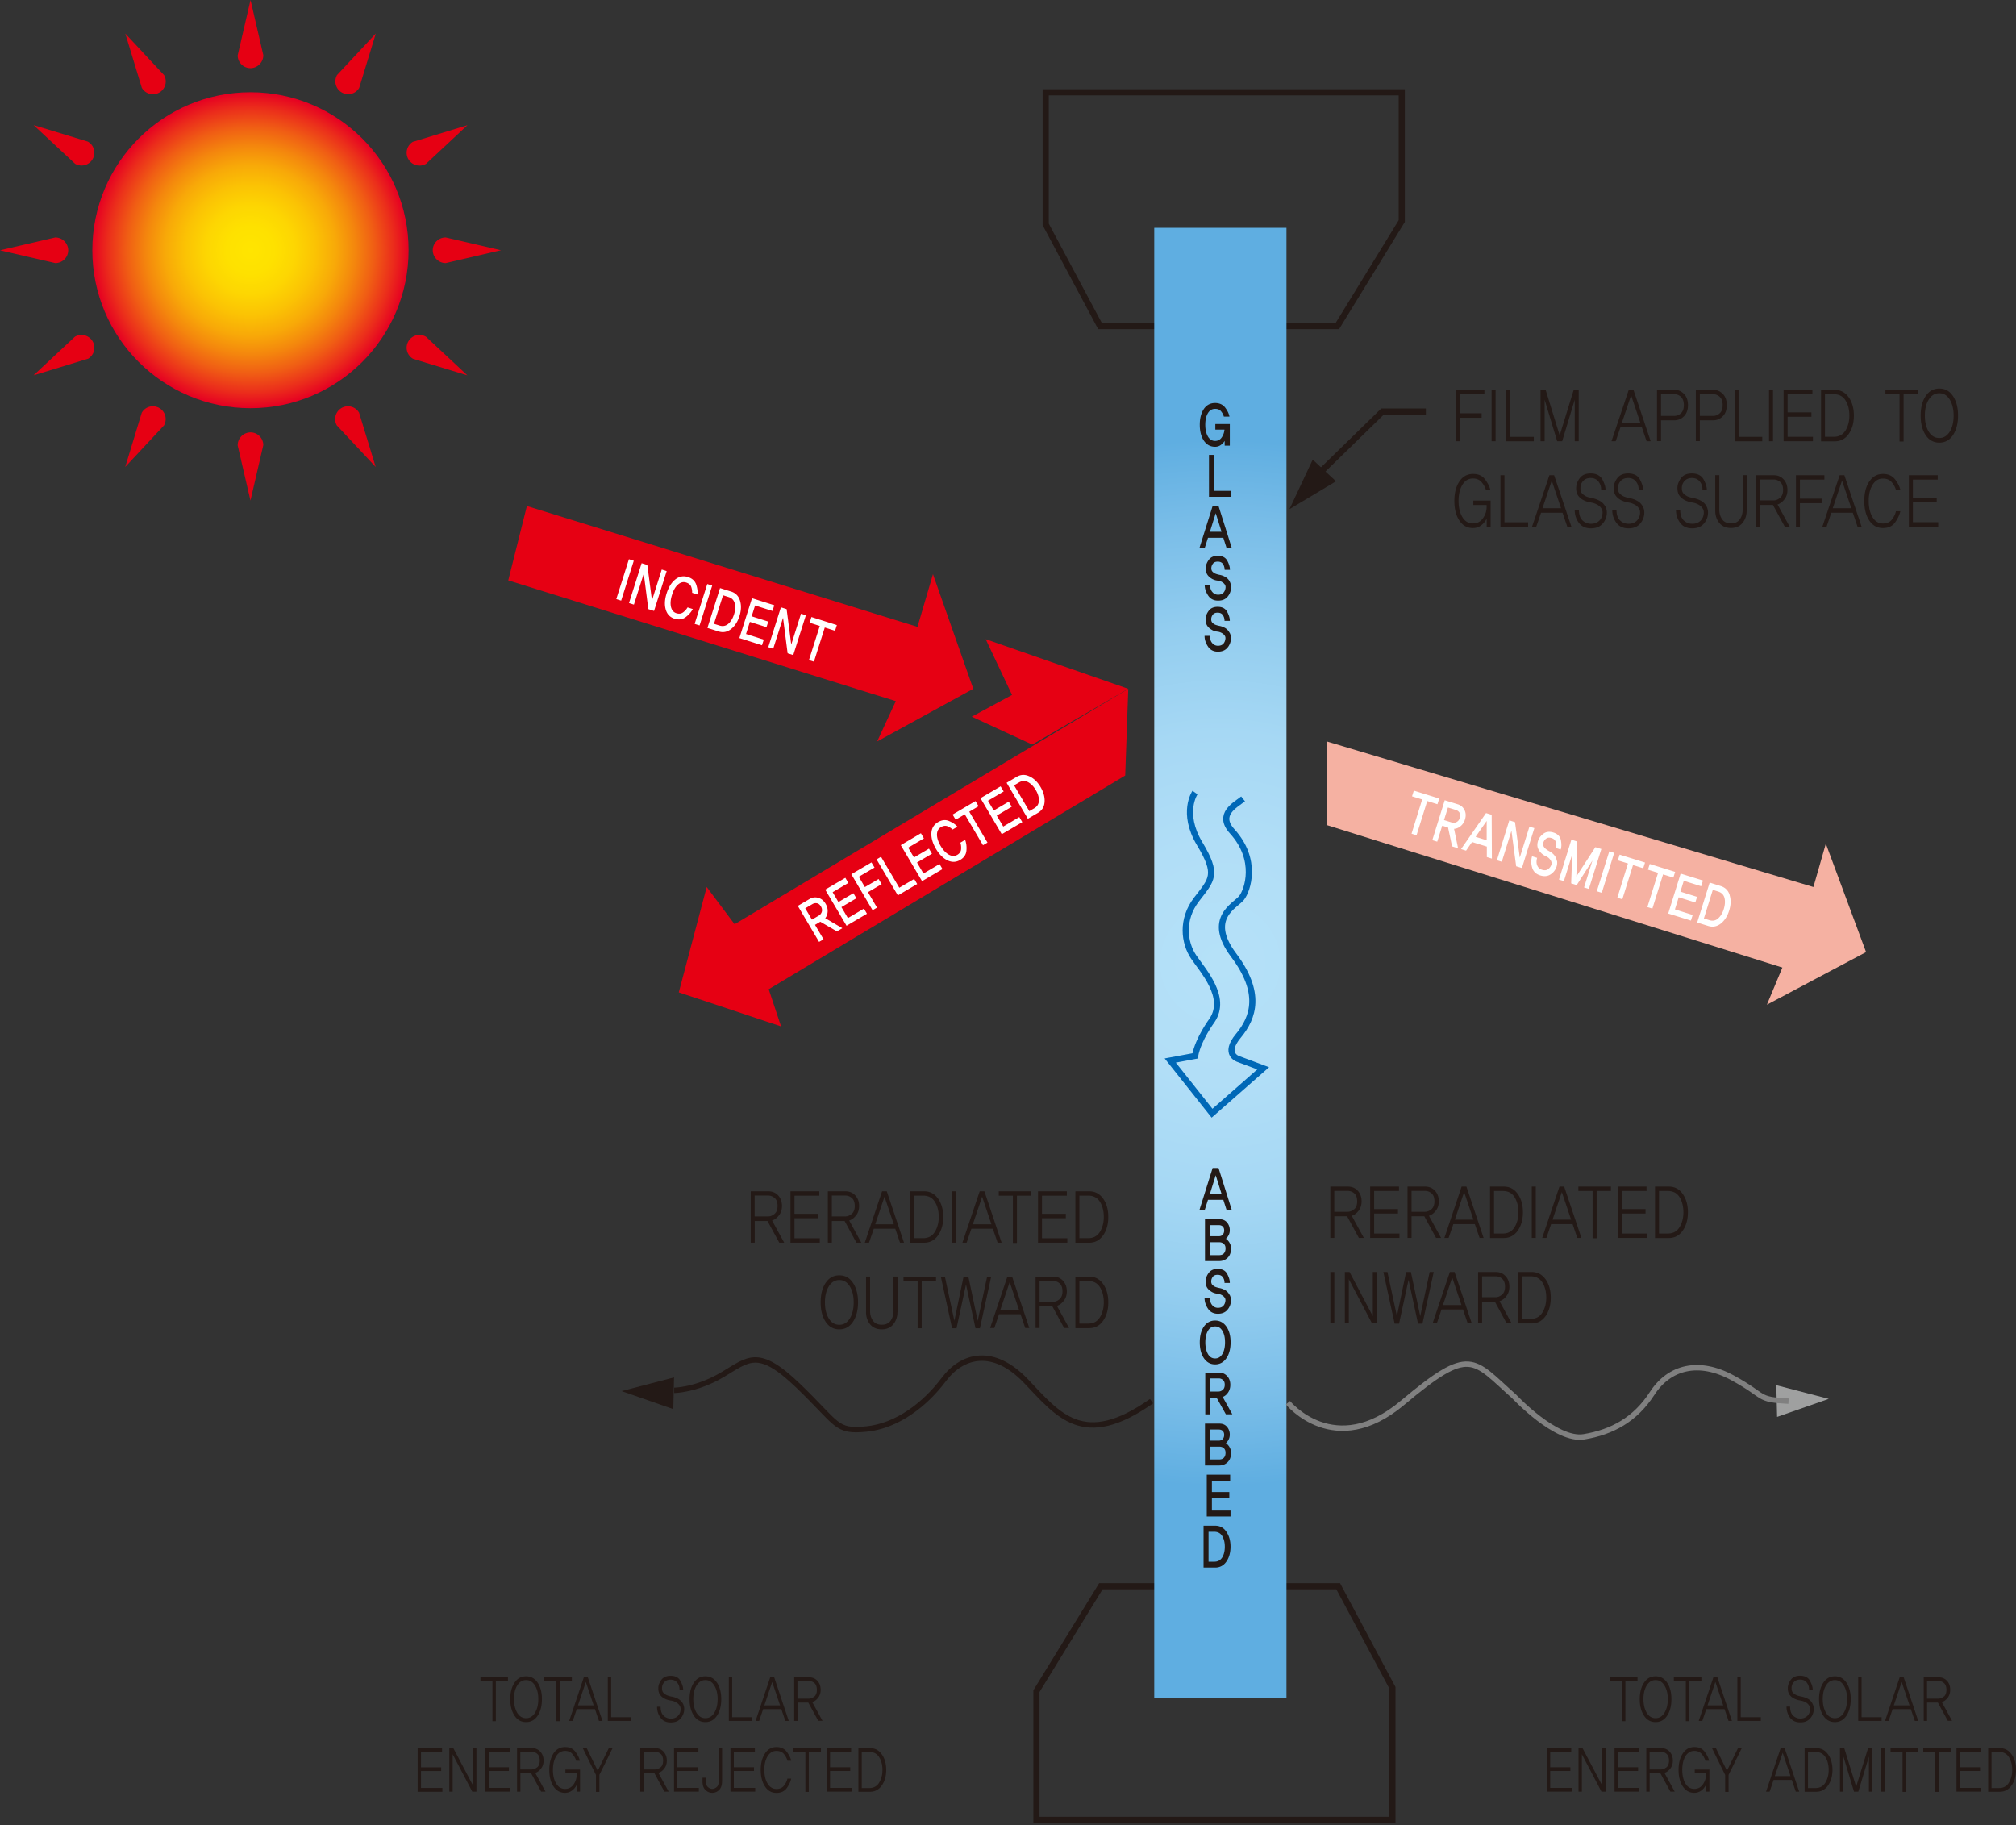
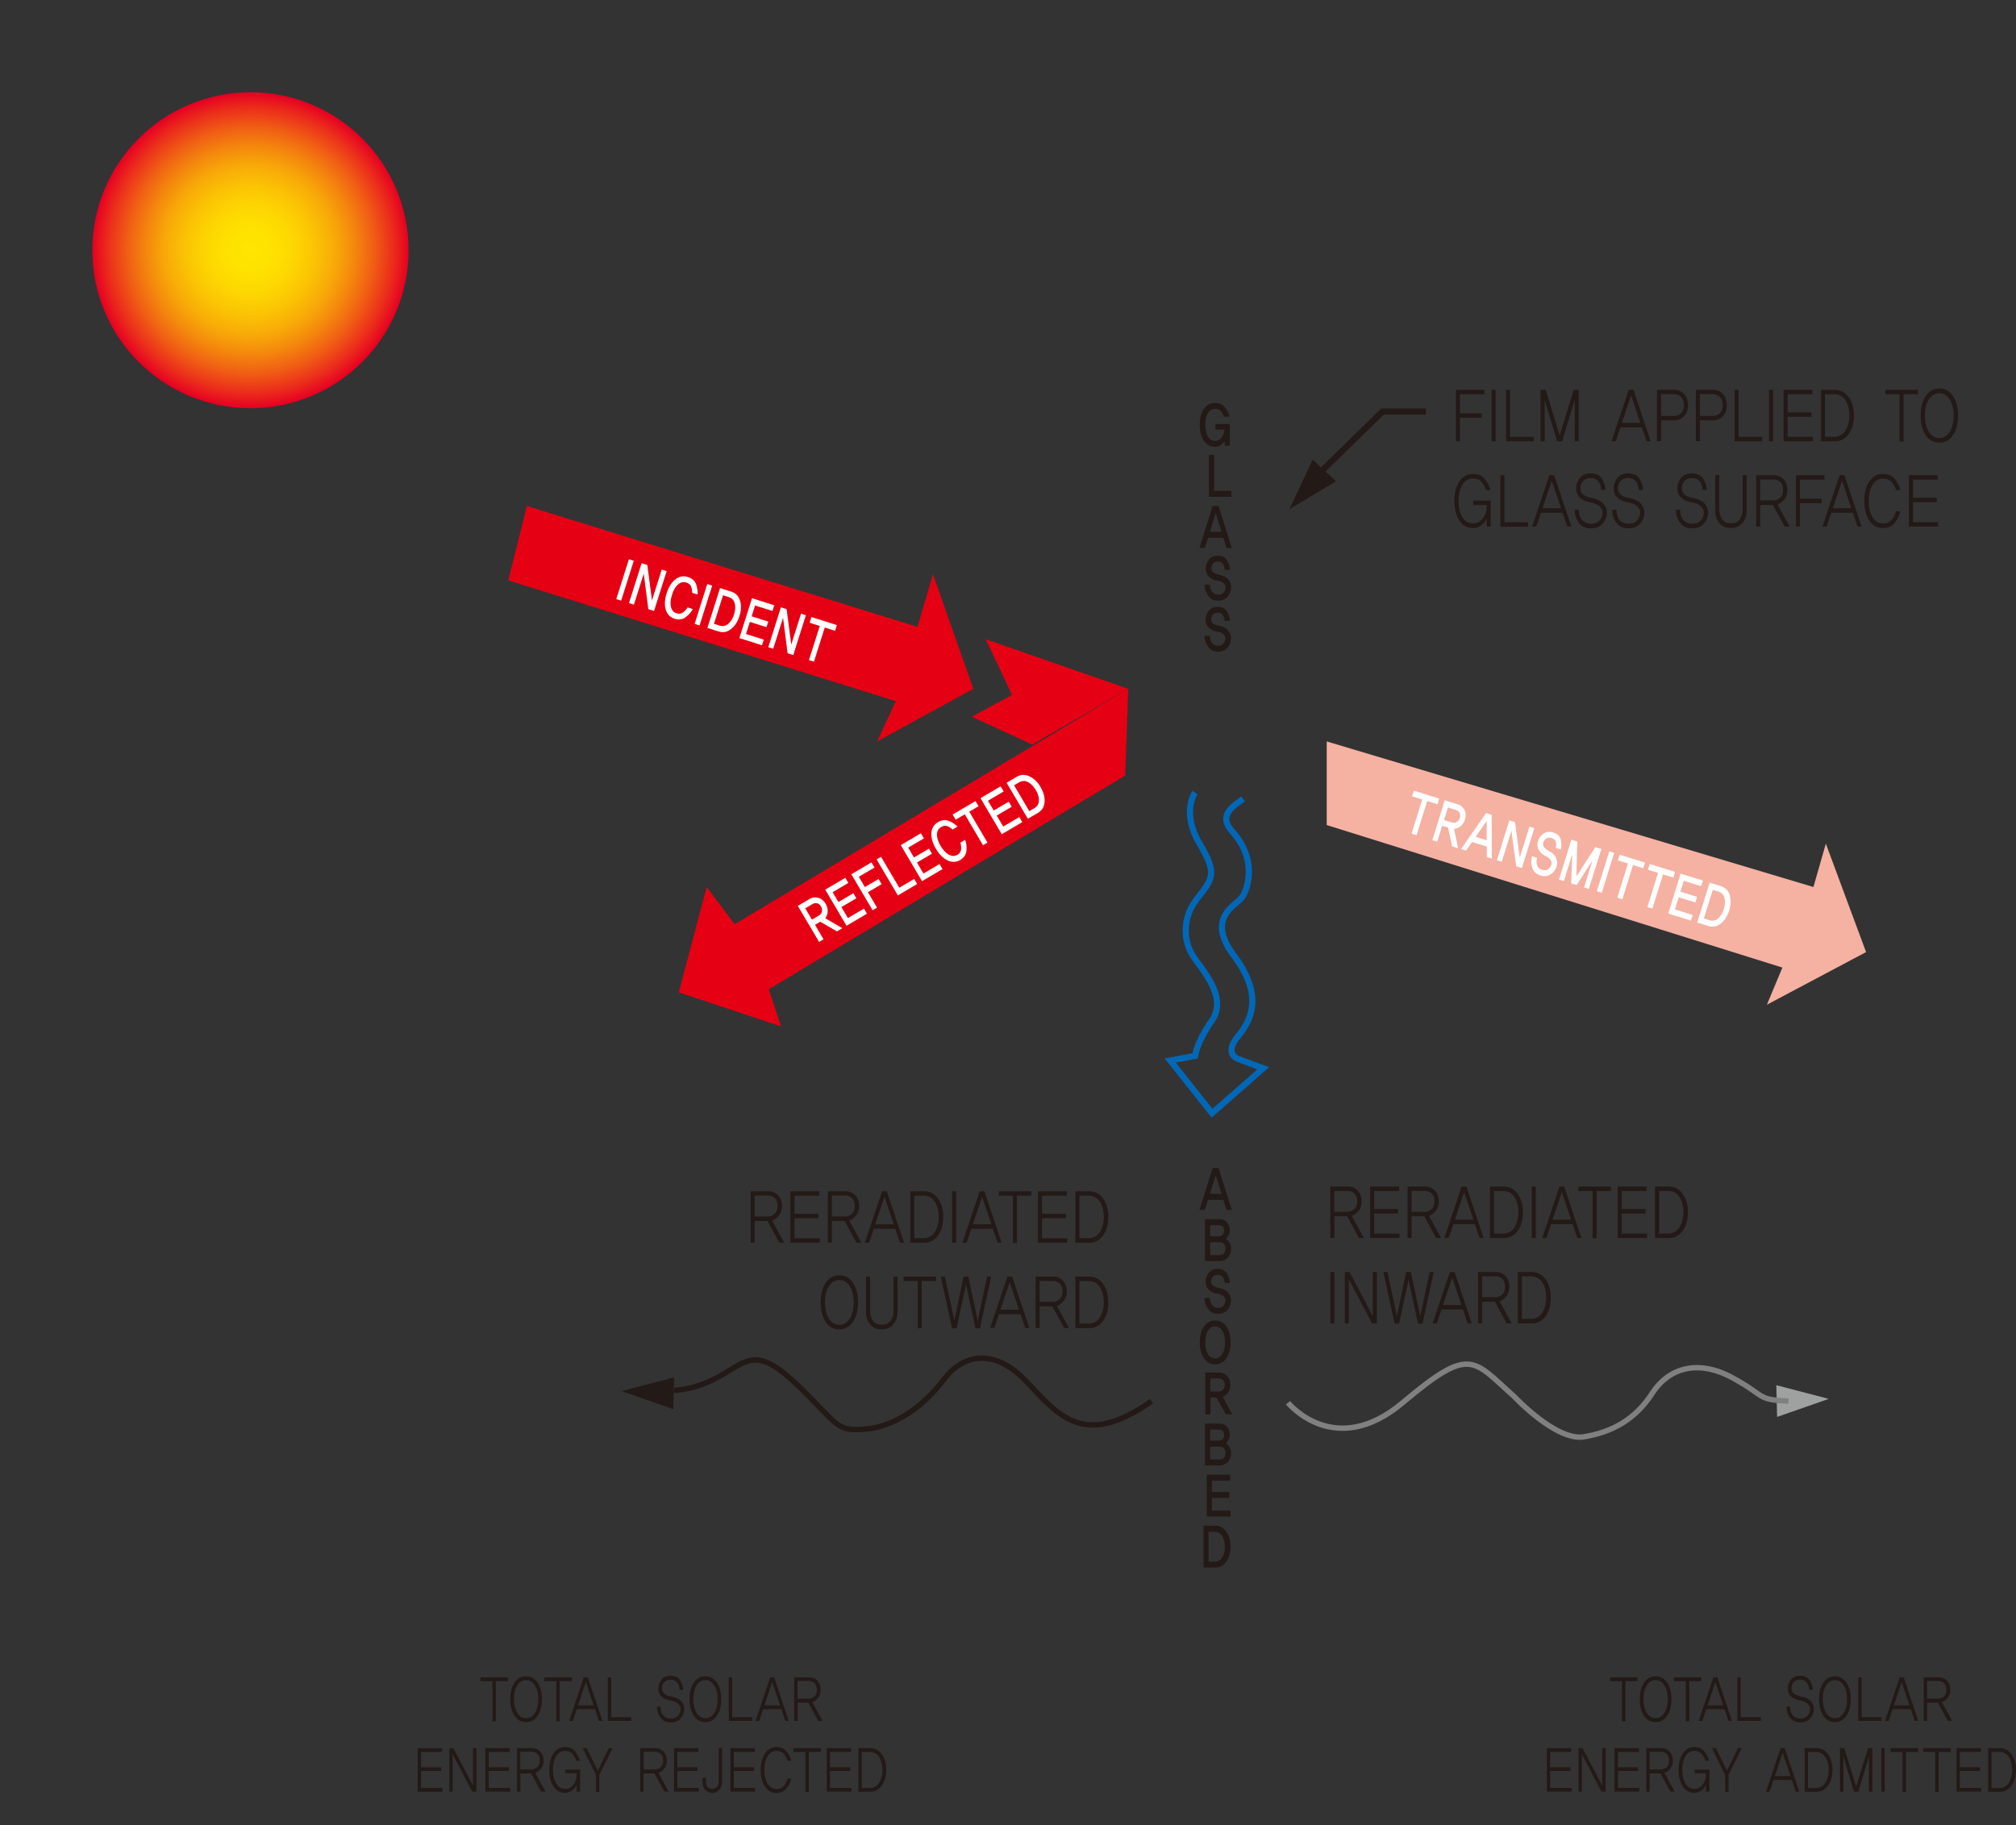
<svg xmlns="http://www.w3.org/2000/svg" width="475" height="430" fill="none">
  <rect width="100%" height="100%" fill="#333333" stroke="none" />
  <g clip-path="url(#a)">
-     <path stroke="#231916" stroke-width="1.45" d="M315.097 76.826h-55.918l-12.794-23.952V21.751h83.894v30.334zM259.381 373.716h55.918l12.778 23.934v31.124H244.2V398.44z" />
-     <path fill="url(#b)" d="M303.11 53.68h-31.153v346.372h31.153z" />
    <path fill="#E60013" d="m211.063 165.191-91.308-28.453 4.388-17.518 92.031 28.469 3.648-12.412 9.499 27.008-22.646 12.396zM265.837 162.285l-92.754 55.461-6.573-8.767-6.574 24.824 24.092 8.012-2.908-8.751 83.994-50.355z" />
    <path fill="#F5B1A2" d="M312.593 194.383v-19.702l114.677 34.298 2.925-10.213 9.482 25.547-23.369 12.396 3.648-8.751z" />
    <path fill="#E60013" d="m243.208 175.42-14.24-6.568 9.482-5.123-6.204-13.134 33.591 11.69z" />
    <path stroke="#231916" stroke-width="1.45" d="M335.962 96.965H325.74l-15.333 14.965" />
    <path stroke="#0068B7" stroke-width="1.45" d="M281.557 186.724s-3.279 4.736 1.093 12.043c4.388 7.289 2.925 8.398-.723 13.134-3.649 4.737-2.926 10.212-.723 13.504 2.185 3.276 8.036 9.49 4.388 14.966 0 0-3.279 4.384-4.018 8.398l-5.851 1.092 9.852 12.412 12.054-10.582-5.85-2.183s-3.649-1.092 0-5.476c3.648-4.383 5.481-10.212-1.093-18.963-6.574-8.75.37-11.69 1.832-13.504 1.463-1.831 3.884-9.003-2.185-15.687-3.648-4.015.723-6.215 2.555-7.66" />
    <path fill="#231916" d="m309.297 108.285 5.481 5.106-10.962 6.568z" />
    <path fill="#9FA0A0" d="m418.712 333.825-.185-7.474 12.357 3.224z" />
    <path fill="#231916" d="m158.642 331.994.168-7.474-12.357 3.224z" />
    <path stroke="#231916" stroke-width="1.27" d="M158.843 327.559s5.111 0 11.315-3.644 8.406-6.568 17.888 2.553c9.499 9.103 8.76 10.934 16.073 10.212s13.887-5.845 18.258-11.674c4.388-5.828 11.685-7.659 19.351.37 7.667 8.028 13.517 16.057 29.59 4.736" />
    <path stroke="gray" stroke-width="1.27" d="M303.463 330.483s10.962 13.504 27.018 0c16.073-13.504 16.426-10.212 26.294-1.461 0 0 9.869 10.581 16.426 9.489 6.574-1.091 12.055-4.014 16.073-10.228 4.018-6.198 10.961-8.029 18.981-3.645 8.036 4.384 5.481 5.106 13.147 5.475" />
    <path fill="#231916" d="M343.981 92.883v4.485h5.111v1.058h-5.111v5.526h-.941v-12.11h6.708v1.041zM351.446 103.952v-12.11h.942v12.11zM354.859 103.952v-12.11h.941v11.085h5.582v1.042h-6.523zM371.032 103.952v-9.775l-2.959 9.775h-1.176l-2.959-9.775v9.775h-.959v-12.11h1.194l3.312 10.733 3.312-10.733h1.177v12.11h-.958zM387.962 103.952l-1.109-3.259h-5.061l-1.109 3.259h-.992l4.068-12.11h1.11l4.052 12.11h-.975zm-3.648-10.817-2.186 6.5h4.372zM396.789 92.815c.622.655.925 1.546.925 2.637 0 1.092-.303 1.965-.925 2.604-.622.638-1.396.974-2.337.974h-3.094v4.904h-.941v-12.11h4.018c.942 0 1.715.336 2.337.991zm-5.431.067v5.106h3.111c.588 0 1.109-.201 1.58-.621.454-.403.689-1.041.689-1.915 0-.873-.235-1.545-.689-1.965-.454-.403-.992-.621-1.58-.621h-3.111zM405.935 92.815c.622.655.925 1.546.925 2.637 0 1.092-.303 1.965-.925 2.604-.622.638-1.396.974-2.337.974h-3.094v4.904h-.941v-12.11h4.018c.942 0 1.715.336 2.337.991zm-5.431.067v5.106h3.111c.588 0 1.109-.201 1.58-.621.454-.403.689-1.041.689-1.915 0-.873-.235-1.545-.689-1.965-.454-.403-.992-.621-1.58-.621h-3.111zM408.692 103.952v-12.11h.942v11.085h5.581v1.042h-6.523zM417.754 103.952v-12.11h-.942v12.11zM420.242 103.952v-12.11h6.792v1.041h-5.85v4.266h5.615v1.042h-5.615v4.72h5.968v1.041zM435.575 93.572c.824 1.159 1.227 2.603 1.227 4.333s-.403 3.191-1.227 4.35-1.917 1.73-3.295 1.73h-3.211V91.858h3.211c1.378 0 2.471.572 3.295 1.73zm-.74 7.843c.606-1.007.908-2.183.908-3.51 0-1.394-.302-2.587-.908-3.56-.605-.975-1.53-1.462-2.757-1.462h-2.085v10.027h2.085c1.227 0 2.152-.504 2.757-1.511zM451.883 92.883v-1.041h-7.65v1.041h3.329v11.136h.959V92.883zM453.716 93.32c.79-1.176 1.866-1.78 3.228-1.78 1.361 0 2.421.587 3.211 1.78.79 1.175 1.193 2.704 1.193 4.585s-.403 3.426-1.193 4.602c-.79 1.193-1.866 1.78-3.211 1.78s-2.438-.587-3.228-1.78c-.791-1.193-1.177-2.721-1.177-4.602s.386-3.393 1.177-4.585m5.665 8.398c.622-.991.925-2.268.925-3.813s-.319-2.788-.925-3.78c-.622-.99-1.429-1.477-2.454-1.477s-1.85.504-2.472 1.478c-.622.99-.924 2.25-.924 3.779s.302 2.822.924 3.813 1.429 1.478 2.472 1.478 1.832-.504 2.454-1.478M350.286 124.074v-1.898a4.25 4.25 0 0 1-1.295 1.595c-.571.42-1.21.638-1.933.638-1.362 0-2.438-.587-3.211-1.78-.79-1.192-1.177-2.721-1.177-4.602s.387-3.393 1.177-4.585c.79-1.176 1.849-1.781 3.211-1.781s2.253.454 2.908 1.377c.656.907 1.06 1.73 1.194 2.436h-1.042c-.168-.605-.488-1.226-.992-1.831-.488-.605-1.194-.907-2.085-.907-1.042 0-1.866.487-2.471 1.478-.606.991-.908 2.251-.908 3.813s.302 2.822.908 3.813c.605.991 1.412 1.478 2.454 1.478s1.816-.403 2.388-1.226.857-1.68.857-2.621v-.487h-3.127v-1.041h4.069v6.131h-.959zM353.531 124.073v-12.11h.941v11.085h5.582v1.042h-6.523zM369.267 124.073l-1.11-3.275h-5.06l-1.127 3.275h-.991l4.085-12.11h1.11l4.068 12.11zm-3.648-10.834-2.186 6.501h4.371zM378.194 119.202c.32.571.454 1.209.387 1.915a3.85 3.85 0 0 1-1.076 2.351c-.622.672-1.513 1.008-2.656 1.008-1.278 0-2.219-.453-2.875-1.344a4.94 4.94 0 0 1-.942-3.023h.992c0 1.109.269 1.948.824 2.486.555.537 1.227.806 2.034.806.723 0 1.329-.201 1.816-.621s.774-.958.858-1.646q.126-.807-.253-1.361a2.55 2.55 0 0 0-.992-.89 4.4 4.4 0 0 0-1.429-.487 6.2 6.2 0 0 1-1.53-.437c-.638-.285-1.126-.672-1.479-1.142-.353-.487-.521-1.125-.504-1.932.033-.789.319-1.545.874-2.267s1.395-1.075 2.539-1.075c1.328 0 2.252.487 2.774 1.444.504.958.756 1.781.722 2.436h-1.025c.017-.773-.202-1.428-.639-1.982-.454-.554-1.059-.823-1.849-.823-.723 0-1.295.218-1.732.672q-.63.68-.656 1.612c-.016.638.118 1.109.437 1.411.32.302.639.521.976.672.319.134.773.269 1.345.369a6 6 0 0 1 1.681.588 3.2 3.2 0 0 1 1.345 1.277zM387.021 119.202c.319.571.454 1.209.387 1.915a3.93 3.93 0 0 1-1.06 2.351c-.622.672-1.513 1.008-2.656 1.008-1.278 0-2.219-.453-2.875-1.344a4.93 4.93 0 0 1-.941-3.023h.992c0 1.109.269 1.948.823 2.486.555.537 1.228.806 2.035.806.723 0 1.328-.201 1.815-.621.488-.42.774-.958.858-1.646q.126-.807-.252-1.361a2.56 2.56 0 0 0-.992-.89 4.4 4.4 0 0 0-1.429-.487 6.1 6.1 0 0 1-1.53-.437c-.639-.285-1.127-.672-1.48-1.142-.353-.487-.521-1.125-.504-1.932.033-.789.319-1.545.874-2.267s1.396-1.075 2.539-1.075c1.328 0 2.269.487 2.774 1.444.504.958.756 1.781.723 2.436h-1.026c.017-.773-.202-1.428-.639-1.982s-1.059-.823-1.849-.823c-.723 0-1.295.218-1.732.672q-.63.68-.655 1.612c-.017.638.117 1.109.437 1.411.319.302.639.521.975.672.336.134.773.269 1.345.369a6 6 0 0 1 1.681.588 3.18 3.18 0 0 1 1.345 1.277zM402.034 119.202c.32.571.454 1.209.387 1.915a3.93 3.93 0 0 1-1.059 2.351c-.622.672-1.513 1.008-2.657 1.008-1.277 0-2.236-.453-2.874-1.344a4.93 4.93 0 0 1-.942-3.023h.992c0 1.109.269 1.948.824 2.486.555.537 1.227.806 2.034.806.723 0 1.328-.201 1.816-.621.487-.42.773-.958.857-1.646q.126-.807-.252-1.361a2.6 2.6 0 0 0-.975-.89 4.4 4.4 0 0 0-1.429-.487 6.2 6.2 0 0 1-1.53-.437 3.86 3.86 0 0 1-1.496-1.142c-.353-.487-.522-1.125-.505-1.932.034-.789.32-1.545.875-2.267s1.395-1.075 2.538-1.075c1.328 0 2.253.487 2.774 1.444.505.958.757 1.781.74 2.436h-1.026c.017-.773-.184-1.428-.638-1.982s-1.06-.823-1.833-.823c-.723 0-1.295.218-1.732.672q-.63.68-.655 1.612c-.017.638.117 1.109.437 1.411.319.302.639.521.975.672.336.134.773.269 1.345.369a6 6 0 0 1 1.681.588 3.04 3.04 0 0 1 1.328 1.277zM411.533 120.328c0 1.108-.319 2.082-.975 2.872-.639.806-1.563 1.192-2.723 1.192s-2.102-.403-2.741-1.192c-.639-.79-.958-1.764-.958-2.872v-8.382h.958v8.18c0 .84.219 1.579.673 2.217.437.638 1.143.958 2.085.958.941 0 1.63-.32 2.084-.958q.656-.957.656-2.217v-8.18h.958v8.382zM420.511 124.073l-2.774-5.106h-3.009v5.106h-.942v-12.11h4.119c.958 0 1.732.319 2.337.974s.908 1.478.908 2.503c0 .873-.235 1.612-.723 2.217-.471.604-1.009 1.008-1.614 1.192l2.858 5.224zm-1.11-6.769c.471-.403.723-1.024.723-1.881s-.235-1.495-.689-1.881c-.454-.37-.958-.571-1.513-.571h-3.194v4.921h3.144c.554 0 1.059-.202 1.529-.605zM429.859 113.004v-1.041h-6.708v12.11h.941v-5.526h5.111v-1.058h-5.111v-4.485zM437.66 124.073l-1.11-3.275h-5.06l-1.11 3.275h-.992l4.069-12.11h1.109l4.052 12.11h-.975zm-3.648-10.834-2.186 6.501h4.371zM440.451 113.442c.79-1.176 1.849-1.781 3.211-1.781 1.278 0 2.236.454 2.908 1.361.656.907 1.06 1.73 1.194 2.452h-1.042q-.228-.907-.958-1.814-.732-.907-2.119-.907c-1.025 0-1.832.487-2.438 1.478-.605.974-.908 2.251-.908 3.796s.303 2.838.908 3.829c.606.991 1.429 1.478 2.455 1.478q1.387 0 2.118-.957c.488-.638.791-1.276.925-1.931h1.042c-.168.823-.571 1.679-1.21 2.603-.639.907-1.597 1.36-2.892 1.36-1.345 0-2.421-.587-3.211-1.78-.79-1.176-1.177-2.721-1.177-4.602s.387-3.393 1.177-4.585zM449.765 124.073v-12.11h6.792v1.041h-5.851v4.266h5.616v1.042h-5.616v4.72h5.969v1.041zM320.175 291.667l-2.774-5.106h-3.01v5.106h-.941v-12.11h4.119c.958 0 1.732.319 2.337.974s.908 1.478.908 2.502q0 1.31-.706 2.218c-.471.604-1.009 1.007-1.614 1.192l2.858 5.224h-1.177m-1.11-6.752c.471-.403.706-1.025.706-1.882 0-.856-.235-1.511-.689-1.881a2.27 2.27 0 0 0-1.513-.571h-3.194v4.921h3.144c.554 0 1.059-.201 1.529-.604zM322.831 291.667v-12.11h6.792v1.041h-5.85v4.266h5.615v1.042h-5.615v4.719h5.968v1.042zM338.366 291.667l-2.774-5.106h-3.01v5.106h-.941v-12.11h4.119c.958 0 1.732.319 2.337.974s.908 1.478.908 2.502q0 1.31-.706 2.218c-.471.604-1.026 1.007-1.614 1.192l2.858 5.224h-1.177m-1.11-6.752c.471-.403.723-1.025.723-1.882 0-.856-.235-1.511-.689-1.881a2.27 2.27 0 0 0-1.513-.571h-3.195v4.921h3.144c.555 0 1.059-.201 1.53-.604zM348.621 291.667l-1.126-3.259h-5.06l-1.127 3.259h-.992l4.069-12.11h1.126l4.052 12.11h-.975zm-3.648-10.817-2.185 6.5h4.371zM357.599 281.287c.824 1.159 1.228 2.603 1.228 4.316s-.404 3.192-1.228 4.351c-.823 1.158-1.916 1.73-3.295 1.73h-3.228v-12.127h3.228c1.379 0 2.472.571 3.295 1.73m-.739 7.843c.605-1.007.907-2.183.907-3.51s-.302-2.587-.907-3.561c-.606-.974-1.53-1.461-2.758-1.461h-2.084v10.027h2.084c1.228 0 2.152-.504 2.758-1.511zM361.853 291.667v-12.11h-.942v12.11zM371.638 291.667l-1.11-3.259h-5.06l-1.11 3.259h-.992l4.069-12.11h1.109l4.069 12.11zm-3.649-10.817-2.185 6.5h4.371zM376.194 280.598v11.136h-.959v-11.136h-3.345v-1.041h7.666v1.041zM381.153 291.667v-12.11h6.793v1.041h-5.851v4.266h5.615v1.042h-5.615v4.719h5.968v1.042zM396.469 281.287c.824 1.159 1.228 2.603 1.228 4.316s-.404 3.192-1.228 4.351c-.823 1.158-1.916 1.73-3.295 1.73h-3.228v-12.127h3.228c1.379 0 2.489.571 3.295 1.73m-.739 7.843c.605-1.007.908-2.183.908-3.51s-.303-2.587-.908-3.561-1.53-1.461-2.757-1.461h-2.085v10.027h2.085c1.227 0 2.152-.504 2.757-1.511zM314.391 311.789v-12.11h-.941v12.11zM323.268 311.789l-5.464-10.414v10.414h-.941v-12.11h1.109l5.481 10.397v-10.397h.959v12.11zM335.155 311.856h-1.043l-2.236-10.33-2.236 10.33h-1.042l-2.656-12.177h.958l2.236 10.397 2.169-10.397h1.126l2.203 10.413 2.219-10.413h.958zM345.814 311.789l-1.11-3.275h-5.06l-1.11 3.275h-.992l4.069-12.11h1.109l4.052 12.11h-.975zm-3.649-10.817-2.185 6.5h4.371zM354.993 311.789l-2.774-5.106h-3.009v5.106h-.942v-12.11h4.119c.959 0 1.732.319 2.337.974s.908 1.478.908 2.503q0 1.31-.706 2.217c-.471.604-1.026 1.007-1.614 1.192l2.858 5.224h-1.177m-1.109-6.752c.47-.403.723-1.025.723-1.881s-.236-1.495-.69-1.882a2.27 2.27 0 0 0-1.513-.571h-3.194v4.922h3.144c.555 0 1.059-.202 1.53-.605zM364.156 301.392c.824 1.159 1.227 2.603 1.227 4.333s-.403 3.192-1.227 4.351-1.917 1.73-3.295 1.73h-3.228v-12.127h3.228c1.378 0 2.471.571 3.295 1.73zm-.74 7.844c.606-1.008.908-2.184.908-3.511 0-1.394-.302-2.586-.908-3.56-.605-.958-1.53-1.462-2.757-1.462h-2.085v10.028h2.085c1.227 0 2.152-.504 2.757-1.512zM183.608 292.775l-2.774-5.106h-3.009v5.106h-.942v-12.11h4.119c.958 0 1.732.319 2.337.974s.908 1.478.908 2.503c0 .873-.235 1.612-.723 2.217-.471.605-1.009 1.008-1.614 1.192l2.858 5.224zm-1.126-6.769c.47-.403.723-1.024.723-1.881s-.236-1.495-.69-1.881c-.454-.37-.958-.571-1.513-.571h-3.194v4.921h3.144c.554 0 1.059-.201 1.53-.605zM186.248 292.775v-12.11h6.792v1.041h-5.851v4.267h5.615v1.041h-5.615v4.72h5.968v1.041zM201.782 292.775l-2.774-5.106h-3.009v5.106h-.942v-12.11h4.119c.958 0 1.732.319 2.337.974s.908 1.478.908 2.503c0 .873-.235 1.612-.723 2.217-.471.605-1.009 1.008-1.614 1.192l2.858 5.224zm-1.11-6.769c.471-.403.723-1.024.723-1.881s-.235-1.495-.689-1.881c-.454-.37-.958-.571-1.513-.571h-3.194v4.921h3.144c.554 0 1.059-.201 1.529-.605zM212.055 292.775l-1.11-3.275h-5.061l-1.126 3.275h-.992l4.069-12.11h1.109l4.052 12.11h-.975zm-3.649-10.833-2.185 6.5h4.371zM221.016 282.378c.823 1.159 1.227 2.604 1.227 4.334s-.404 3.191-1.227 4.35-1.917 1.73-3.296 1.73h-3.228v-12.127h3.228c1.379 0 2.472.571 3.296 1.73zm-.74 7.844c.605-1.008.908-2.183.908-3.51 0-1.394-.303-2.587-.908-3.561-.605-.958-1.53-1.461-2.757-1.461h-2.085v10.027h2.085c1.227 0 2.152-.504 2.757-1.512zM224.344 292.775v-12.11h.942v12.11zM235.054 292.775l-1.127-3.275h-5.06l-1.11 3.275h-.992l4.069-12.11h1.11l4.051 12.11h-.975zm-3.648-10.833-2.186 6.5h4.371zM239.61 281.706v11.136h-.958v-11.136h-3.329v-1.041h7.649v1.041zM244.57 292.775v-12.11h6.792v1.041h-5.851v4.267h5.615v1.041h-5.615v4.72h5.968v1.041zM259.903 282.378c.823 1.159 1.227 2.604 1.227 4.334s-.404 3.191-1.227 4.35-1.917 1.73-3.296 1.73h-3.228v-12.127h3.228c1.379 0 2.472.571 3.296 1.73zm-.74 7.844c.605-1.008.908-2.183.908-3.51 0-1.394-.303-2.587-.908-3.561-.605-.958-1.53-1.461-2.757-1.461h-2.085v10.027h2.085c1.227 0 2.152-.504 2.757-1.512zM194.536 302.248c.79-1.192 1.866-1.78 3.228-1.78s2.421.588 3.211 1.78c.79 1.176 1.194 2.704 1.194 4.569s-.404 3.426-1.194 4.602c-.79 1.192-1.866 1.78-3.211 1.78s-2.438-.588-3.228-1.78-1.177-2.721-1.177-4.602.387-3.393 1.177-4.569m5.683 8.398c.622-.991.924-2.267.924-3.812 0-1.546-.302-2.789-.924-3.78s-1.446-1.478-2.455-1.478-1.849.487-2.471 1.478-.925 2.251-.925 3.78.302 2.821.925 3.812c.605.991 1.429 1.478 2.471 1.478s1.833-.487 2.455-1.478M211.449 309.134c0 1.109-.319 2.066-.975 2.872-.639.79-1.563 1.193-2.724 1.193-1.16 0-2.101-.403-2.74-1.193q-.958-1.209-.958-2.872v-8.381h.958v8.18c0 .839.219 1.579.673 2.217.437.638 1.143.957 2.084.957s1.631-.319 2.085-.957a3.84 3.84 0 0 0 .673-2.217v-8.18h.958v8.381zM217.166 301.812v11.136h-.959v-11.136h-3.329v-1.041h7.667v1.041h-3.379M230.884 312.948h-1.042l-2.236-10.33-2.236 10.33h-1.043l-2.656-12.177h.958l2.236 10.396 2.169-10.396h1.127l2.202 10.413 2.219-10.413h.959zM241.56 312.881l-1.109-3.259h-5.061l-1.109 3.259h-.992l4.068-12.11h1.11l4.052 12.11h-.976zm-3.665-10.817-2.185 6.5h4.371zM250.723 312.881l-2.774-5.106h-3.009v5.106h-.942v-12.11h4.119c.958 0 1.732.319 2.337.974s.908 1.495.908 2.502c0 .874-.236 1.613-.723 2.217-.471.605-1.009 1.008-1.614 1.193l2.858 5.224zm-1.11-6.753c.471-.403.723-1.024.723-1.881 0-.856-.235-1.511-.689-1.881a2.27 2.27 0 0 0-1.513-.571h-3.194v4.921h3.143c.555 0 1.06-.201 1.53-.604zM259.903 302.501c.823 1.158 1.227 2.603 1.227 4.333s-.404 3.191-1.227 4.35-1.917 1.73-3.296 1.73h-3.228v-12.143h3.228c1.379 0 2.472.571 3.296 1.73m-.74 7.843c.605-1.007.908-2.183.908-3.51 0-1.394-.303-2.587-.908-3.561s-1.53-1.461-2.757-1.461h-2.085v10.027h2.085c1.227 0 2.152-.504 2.757-1.511zM119.687 396.072v-.89h-6.489v.89h2.824v9.439h.807v-9.439zM121.234 396.441c.673-1.008 1.58-1.495 2.724-1.495 1.143 0 2.051.504 2.723 1.495q1.01 1.512 1.009 3.88c0 1.579-.336 2.889-1.009 3.897q-1.008 1.511-2.723 1.511c-1.144 0-2.068-.503-2.724-1.511-.672-1.008-1.009-2.301-1.009-3.897s.337-2.872 1.009-3.88m4.808 7.105c.522-.84.791-1.915.791-3.242s-.269-2.368-.791-3.208c-.521-.84-1.21-1.26-2.084-1.26s-1.564.42-2.085 1.26-.773 1.915-.773 3.208.269 2.385.773 3.242c.521.84 1.21 1.26 2.085 1.26.874 0 1.563-.42 2.084-1.26M131.876 396.072v9.439h-.807v-9.439h-2.824v-.89h6.489v.89zM141.123 405.444l-.941-2.771h-4.288l-.941 2.771h-.841l3.447-10.262h.941l3.447 10.262zm-3.093-9.171-1.85 5.51h3.699zM143.208 405.444v-10.262h.79v9.389h4.741v.873zM159.751 400.221a5.2 5.2 0 0 0-1.429-.487 5.4 5.4 0 0 1-1.143-.32 2.7 2.7 0 0 1-.824-.554c-.269-.252-.387-.655-.37-1.192 0-.521.202-.975.555-1.361s.841-.571 1.463-.571q.983 0 1.563.706c.387.47.555 1.024.538 1.679h.858c.016-.554-.185-1.243-.622-2.066s-1.211-1.226-2.337-1.226c-.959 0-1.682.302-2.152.924-.471.605-.723 1.243-.74 1.915-.017.688.118 1.226.42 1.646.303.403.723.739 1.261.974.421.185.841.302 1.295.369.454.068.857.202 1.21.42.353.185.622.437.841.756q.303.479.202 1.159a2.09 2.09 0 0 1-.74 1.394c-.404.353-.925.521-1.53.521a2.39 2.39 0 0 1-1.715-.689q-.706-.68-.706-2.116h-.841c0 .957.253 1.814.807 2.57.538.755 1.345 1.142 2.421 1.142.975 0 1.732-.286 2.253-.857a3.43 3.43 0 0 0 .908-1.999c.05-.604-.05-1.142-.319-1.629a2.7 2.7 0 0 0-1.127-1.092zM163.484 396.441c.672-1.008 1.58-1.495 2.723-1.495s2.051.504 2.724 1.495q1.008 1.512 1.009 3.88c0 1.579-.337 2.889-1.009 3.897q-1.01 1.511-2.724 1.511c-1.143 0-2.068-.503-2.723-1.511-.673-1.008-1.009-2.301-1.009-3.897s.336-2.872 1.009-3.88m4.808 7.105c.521-.84.79-1.915.79-3.242s-.269-2.368-.79-3.208-1.227-1.26-2.085-1.26-1.563.42-2.085 1.26c-.521.84-.773 1.915-.773 3.208s.252 2.385.773 3.242c.522.84 1.211 1.26 2.085 1.26s1.564-.42 2.085-1.26M177.236 405.444v-.873h-4.724v-9.389h-.79v10.262h5.531zM185.037 405.444l-.942-2.771h-4.287l-.941 2.771h-.841l3.447-10.262h.941l3.43 10.262h-.824zm-3.094-9.171-1.849 5.51h3.699zM192.804 405.444l-2.353-4.316h-2.539v4.316h-.79v-10.262h3.497c.807 0 1.462.268 1.984.823q.756.83.756 2.116c0 .739-.202 1.377-.605 1.881-.404.521-.857.857-1.379 1.008l2.421 4.417h-.992zm-.941-5.727c.403-.336.605-.874.605-1.596s-.202-1.277-.588-1.596c-.387-.319-.824-.487-1.278-.487h-2.707v4.166h2.657c.47 0 .891-.168 1.294-.504zM104.237 422.123v-.874h-5.044v-3.997h4.758v-.874h-4.758v-3.611h4.96v-.89h-5.75v10.262h5.851zM111.281 422.123l-4.623-8.818v8.818h-.791V411.86h.942l4.64 8.802v-8.802h.807v10.263zM114.358 422.123V411.86h5.75v.891h-4.96v3.611h4.758v.873h-4.758v3.998h5.06v.873h-5.85zM127.505 422.123l-2.354-4.317h-2.538v4.317h-.79V411.86h3.496c.807 0 1.463.269 1.984.823.505.555.774 1.26.774 2.117 0 .739-.202 1.377-.606 1.881q-.605.78-1.361 1.008l2.421 4.417h-.992zm-.941-5.728c.403-.336.605-.873.605-1.595 0-.723-.202-1.277-.589-1.596s-.823-.487-1.277-.487h-2.707v4.165h2.656c.471 0 .891-.168 1.295-.503zM135.878 422.123v-1.613a3.55 3.55 0 0 1-1.093 1.344 2.73 2.73 0 0 1-1.648.538c-1.16 0-2.051-.504-2.723-1.512-.673-1.008-.992-2.301-.992-3.897s.336-2.872.992-3.88c.672-1.008 1.58-1.495 2.723-1.495s1.9.387 2.472 1.159q.832 1.16 1.008 2.066h-.874c-.134-.52-.42-1.041-.841-1.545-.42-.504-1.008-.773-1.765-.773-.874 0-1.58.42-2.085 1.243-.504.84-.773 1.915-.773 3.225s.252 2.385.773 3.225c.505.84 1.211 1.26 2.068 1.26.858 0 1.53-.353 2.018-1.042.487-.688.723-1.427.723-2.217v-.42h-2.64v-.873h3.447v5.19h-.807zM144.368 411.86h-.925l-2.606 5.325-2.606-5.325h-.924l3.11 6.316v3.997h.807v-4.014l3.11-6.299zM156.557 422.123l-2.354-4.317h-2.555v4.317h-.791V411.86h3.497c.807 0 1.463.269 1.984.823.505.555.774 1.26.774 2.117 0 .739-.202 1.377-.606 1.881-.403.521-.857.856-1.378 1.008l2.421 4.417h-.992zm-.925-5.728c.404-.336.605-.873.605-1.595 0-.723-.201-1.277-.588-1.596s-.824-.487-1.278-.487h-2.707v4.165h2.657c.471 0 .891-.168 1.294-.503zM158.81 422.123V411.86h5.749v.891H159.6v3.611h4.758v.873H159.6v3.998h5.06v.873h-5.85zM170.124 419.671c0 .907-.235 1.595-.689 2.049-.471.453-1.009.672-1.614.672s-1.143-.219-1.614-.672c-.454-.454-.689-1.126-.689-2.049v-.84h.807v.772c0 .706.168 1.21.504 1.462.336.268.656.403.992.403s.656-.135 1.009-.403c.336-.269.521-.756.521-1.462v-7.743h.79v7.811zM172.108 422.123V411.86h5.75v.891h-4.959v3.611h4.757v.873h-4.757v3.998h5.043v.873h-5.85zM180.246 413.103c.672-1.008 1.58-1.495 2.706-1.495 1.076 0 1.9.387 2.455 1.159q.832 1.16 1.009 2.066h-.875c-.134-.504-.403-1.024-.807-1.545-.403-.504-1.008-.773-1.798-.773-.858 0-1.547.42-2.068 1.243s-.774 1.898-.774 3.225.252 2.402.774 3.242c.521.84 1.21 1.26 2.084 1.26.774 0 1.379-.269 1.782-.807a4.04 4.04 0 0 0 .791-1.629h.891c-.135.689-.488 1.428-1.026 2.2s-1.362 1.159-2.438 1.159c-1.143 0-2.051-.504-2.706-1.511-.673-1.008-1.009-2.301-1.009-3.897s.336-2.872 1.009-3.88zM190.568 412.751v9.422h-.807v-9.422h-2.824v-.891h6.489v.891zM194.788 422.123V411.86h5.75v.891h-4.96v3.611h4.758v.873h-4.758v3.998h5.061v.873h-5.851zM207.767 413.322c.69.974 1.043 2.2 1.043 3.661s-.353 2.704-1.043 3.679c-.689.974-1.614 1.478-2.79 1.478h-2.724v-10.28h2.724c1.176 0 2.101.487 2.79 1.478zm-.622 6.651c.522-.857.774-1.848.774-2.973 0-1.193-.252-2.184-.774-3.007-.521-.823-1.294-1.226-2.337-1.226h-1.765v8.499h1.765c1.043 0 1.816-.42 2.337-1.276zM382.969 396.071v9.439h-.807v-9.439h-2.824v-.89h6.489v.89zM387.357 396.441c.673-1.008 1.58-1.495 2.724-1.495 1.143 0 2.051.504 2.723 1.495q1.01 1.512 1.009 3.88c0 1.579-.336 2.889-1.009 3.897q-1.008 1.511-2.723 1.511c-1.144 0-2.068-.503-2.724-1.511-.672-1.008-1.009-2.301-1.009-3.897s.337-2.872 1.009-3.88m4.808 7.105c.522-.84.791-1.915.791-3.242s-.269-2.368-.791-3.208c-.521-.84-1.21-1.26-2.084-1.26s-1.564.42-2.085 1.26-.773 1.915-.773 3.208.269 2.385.773 3.242c.521.84 1.21 1.26 2.085 1.26.874 0 1.563-.42 2.084-1.26M398.016 396.071v9.439h-.807v-9.439h-2.824v-.89h6.489v.89zM407.263 405.443l-.942-2.771h-4.287l-.941 2.771h-.841l3.447-10.262h.941l3.43 10.262h-.824zm-3.094-9.171-1.849 5.51h3.699zM409.348 405.443v-10.262h.79v9.389h4.741v.873zM427.017 401.312c.269.487.387 1.024.32 1.629a3.27 3.27 0 0 1-.908 1.999c-.538.571-1.278.856-2.253.856-1.076 0-1.883-.386-2.438-1.142a4.32 4.32 0 0 1-.807-2.57h.841q0 1.411.706 2.117a2.4 2.4 0 0 0 1.715.688c.605 0 1.126-.168 1.53-.52.42-.353.656-.807.74-1.395q.1-.68-.202-1.158a2.15 2.15 0 0 0-.841-.756 3.6 3.6 0 0 0-1.21-.42 5.2 5.2 0 0 1-1.295-.37 3.1 3.1 0 0 1-1.261-.974c-.302-.403-.437-.957-.42-1.646.034-.672.269-1.31.74-1.915.471-.621 1.193-.923 2.152-.923 1.126 0 1.916.403 2.353 1.226s.639 1.511.623 2.066h-.858c.017-.655-.168-1.21-.538-1.68q-.555-.705-1.563-.705c-.606 0-1.093.184-1.463.571q-.555.579-.555 1.36c-.017.538.101.941.37 1.193s.538.436.824.554c.286.117.655.218 1.143.319.488.084.958.252 1.429.487.488.235.857.605 1.126 1.092zM429.607 396.441c.672-1.008 1.58-1.495 2.723-1.495s2.051.504 2.724 1.495q1.008 1.512 1.009 3.88c0 1.579-.337 2.889-1.009 3.897q-1.01 1.511-2.724 1.511c-1.143 0-2.068-.503-2.723-1.511-.673-1.008-1.009-2.301-1.009-3.897s.336-2.872 1.009-3.88m4.808 7.105c.521-.84.79-1.915.79-3.242s-.269-2.368-.79-3.208-1.227-1.26-2.085-1.26-1.563.42-2.084 1.26-.774 1.915-.774 3.208.269 2.385.774 3.242c.521.84 1.21 1.26 2.084 1.26s1.564-.42 2.085-1.26M437.828 405.443v-10.262h.79v9.389h4.724v.873h-5.531zM451.16 405.443l-.941-2.771h-4.287l-.942 2.771h-.841l3.447-10.262h.941l3.43 10.262h-.824zm-3.093-9.171-1.85 5.51h3.699zM458.944 405.443l-2.353-4.316h-2.539v4.316h-.79v-10.262h3.497c.807 0 1.462.268 1.984.823q.756.83.756 2.116c0 .739-.202 1.377-.605 1.881-.404.521-.858.857-1.379 1.008l2.421 4.417h-.992zm-.941-5.727c.403-.336.605-.874.605-1.596s-.202-1.277-.588-1.596c-.387-.319-.824-.487-1.278-.487h-2.707v4.166h2.656c.471 0 .891-.168 1.295-.504zM364.459 422.122v-10.263h5.75v.891h-4.96v3.611h4.758v.873h-4.758v3.998h5.06v.873h-5.85zM378.312 422.122v-10.263h-.807v8.802l-4.64-8.802h-.942v10.263h.791v-8.818l4.623 8.818zM380.414 422.122v-10.263h5.75v.891h-4.96v3.611h4.758v.873h-4.758v3.998h5.044v.873h-5.851zM393.578 422.122l-2.354-4.317h-2.539v4.317h-.79v-10.263h3.497c.807 0 1.463.269 1.984.823.504.555.773 1.26.773 2.117 0 .739-.201 1.377-.605 1.881-.403.521-.857.856-1.378 1.008l2.421 4.417h-.992zm-.942-5.728c.404-.336.606-.873.606-1.595 0-.723-.202-1.277-.589-1.596s-.824-.487-1.278-.487h-2.706v4.165h2.656c.471 0 .891-.168 1.295-.503zM401.95 422.122v-1.613a3.55 3.55 0 0 1-1.092 1.344 2.73 2.73 0 0 1-1.648.538c-1.16 0-2.051-.504-2.724-1.512-.672-1.008-.992-2.301-.992-3.897s.337-2.872 1.009-3.88c.673-1.007 1.58-1.495 2.724-1.495 1.143 0 1.9.387 2.454 1.159q.832 1.16 1.009 2.066h-.874c-.135-.52-.42-1.041-.841-1.545-.42-.504-1.009-.773-1.765-.773-.891 0-1.58.42-2.085 1.243q-.756 1.26-.756 3.225t.756 3.225c.505.84 1.211 1.26 2.068 1.26.858 0 1.53-.353 2.018-1.042.487-.688.739-1.427.739-2.217v-.42h-2.639v-.873h3.446v5.19h-.807zM410.424 411.859h-.925l-2.606 5.325-2.606-5.325h-.924l3.11 6.316v3.997h.807v-4.014l3.11-6.299zM423.117 422.122l-.941-2.772h-4.287l-.942 2.772h-.841l3.447-10.263h.941l3.43 10.263h-.824zm-3.093-9.171-1.85 5.509h3.699zM430.716 413.321c.69.974 1.043 2.2 1.043 3.661s-.353 2.704-1.043 3.679c-.689.974-1.614 1.478-2.79 1.478h-2.724v-10.28h2.724c1.176 0 2.101.487 2.79 1.478zm-.622 6.651c.521-.857.774-1.848.774-2.973 0-1.193-.253-2.184-.774-3.007s-1.294-1.226-2.337-1.226h-1.765v8.499h1.765c1.043 0 1.816-.42 2.337-1.276zM440.35 422.122v-8.281l-2.505 8.281h-1.009l-2.505-8.281v8.281h-.807v-10.263h1.009l2.807 9.087 2.808-9.087h1.009v10.263zM444.065 422.122v-10.263h-.79v10.263zM449.075 412.75v9.422h-.807v-9.422h-2.824v-.891h6.489v.891zM456.776 412.75v9.422h-.807v-9.422h-2.825v-.891h6.49v.891zM460.978 422.122v-10.263h5.75v.891h-4.959v3.611h4.758v.873h-4.758v3.998h5.043v.873h-5.85zM473.958 413.321c.689.974 1.042 2.2 1.042 3.661s-.353 2.704-1.042 3.679-1.614 1.478-2.791 1.478h-2.724v-10.28h2.724c1.177 0 2.102.487 2.791 1.478zm-.622 6.651c.521-.857.773-1.848.773-2.973 0-1.193-.252-2.184-.773-3.007s-1.295-1.226-2.337-1.226h-1.765v8.499h1.765c1.042 0 1.816-.42 2.337-1.276z" />
    <path fill="#fff" d="m145.208 141.139 2.976-9.389 1.143.37-2.975 9.389-1.16-.37zM152.757 143.524l-1.076-8.365-2.32 7.29-1.16-.369 2.976-9.39 1.345.42 1.093 8.348 2.303-7.273 1.16.37-2.976 9.389-1.345-.437zM163.248 143.473c-.387.723-.941 1.361-1.698 1.932-.757.554-1.614.672-2.606.369-1.076-.335-1.765-1.058-2.085-2.166-.319-1.109-.252-2.385.219-3.847.471-1.461 1.143-2.536 2.051-3.258.908-.705 1.883-.89 2.959-.554 1.009.319 1.648.907 1.95 1.78.286.873.387 1.646.303 2.335l-1.261-.403a3.9 3.9 0 0 0-.219-1.411c-.168-.471-.571-.806-1.177-1.008-.689-.218-1.328-.067-1.933.47-.605.521-1.076 1.327-1.412 2.436-.353 1.091-.42 2.015-.252 2.821.185.79.605 1.294 1.294 1.512q.908.277 1.564-.201c.437-.32.79-.723 1.059-1.176l1.261.403zM163.668 146.984l2.976-9.389 1.16.369-2.975 9.389zM174.361 141.526c.336 1.108.286 2.318-.134 3.628-.421 1.327-1.093 2.351-1.984 3.057-.908.705-1.883.89-2.942.554l-2.623-.823 2.976-9.389 2.623.823c1.059.336 1.748 1.058 2.084 2.15m-2.757 5.442c.588-.521 1.042-1.26 1.345-2.217.303-.941.353-1.798.168-2.57-.185-.773-.672-1.277-1.479-1.529l-1.278-.403-2.135 6.719 1.277.403c.807.252 1.497.117 2.102-.403M174.21 150.327l2.975-9.389 5.246 1.662-.42 1.344-4.103-1.293-.807 2.553 3.918 1.243-.421 1.31-3.917-1.243-.908 2.855 4.187 1.327-.421 1.327-5.346-1.696zM185.575 153.921l-1.076-8.364-2.32 7.289-1.16-.369 2.976-9.389 1.345.42 1.092 8.348 2.304-7.273 1.143.369-2.976 9.389-1.345-.436zM194.334 147.841l-2.555 8.045-1.177-.369 2.555-8.045-2.387-.756.42-1.344 5.985 1.898-.42 1.344zM338.685 189.479l.421-1.344-5.985-1.864-.421 1.343 2.388.739-2.505 8.062 1.176.37 2.522-8.062 2.421.756zM342.132 199.388l-.942-4.417-1.378-.437-1.177 3.763-1.16-.353 2.925-9.406 3.077.957c.723.219 1.244.672 1.58 1.344s.37 1.411.118 2.234c-.202.638-.538 1.159-1.026 1.562-.487.403-.992.605-1.546.638l.941 4.569-1.429-.437zm1.042-5.71c.37-.185.639-.504.79-.991.152-.471.118-.874-.067-1.193a1.5 1.5 0 0 0-.84-.655l-1.9-.588-.925 2.956 1.833.572c.353.117.723.083 1.109-.084zM350.32 201.942v-2.486l-3.481-1.075-1.412 2.032-1.177-.369 5.885-8.482 1.328.403.05 10.329-1.177-.369zm-.034-8.533-2.606 3.746 2.606.806zM357.23 204.074l-1.11-8.347-2.27 7.306-1.16-.353 2.926-9.406 1.345.42 1.126 8.348 2.27-7.29 1.16.353-2.926 9.406-1.361-.42zM366.863 202.815a3 3 0 0 1-.202 1.613 3.4 3.4 0 0 1-1.429 1.646c-.656.386-1.429.453-2.337.168-.992-.303-1.631-.924-1.9-1.848s-.269-1.814-.016-2.654l1.193.37c-.201.705-.185 1.31.034 1.814.218.504.588.839 1.11.991.521.168.958.151 1.294-.051s.622-.487.807-.873c.168-.303.219-.588.135-.857-.068-.269-.219-.52-.421-.756a2.5 2.5 0 0 0-.941-.671 3.6 3.6 0 0 1-1.043-.706c-.42-.42-.706-.873-.84-1.327-.135-.47-.101-1.024.117-1.679.219-.605.639-1.143 1.261-1.596s1.396-.538 2.287-.269c1.042.319 1.631.941 1.799 1.831s.151 1.629-.051 2.183l-1.177-.369c.152-.504.152-.974.017-1.411-.134-.453-.47-.756-1.008-.924-.505-.151-.908-.117-1.228.118a1.8 1.8 0 0 0-.655.856c-.118.353-.118.656 0 .924.134.252.285.471.487.622.236.201.538.403.942.621.386.202.756.487 1.076.857.336.386.554.84.638 1.377zM373.235 209.063l1.967-6.316-3.699 5.778-1.311-.403.252-6.853-1.967 6.316-1.16-.353 2.925-9.406 1.396.437-.219 8.23 4.472-6.903 1.412.436-2.942 9.406-1.143-.352zM376.228 209.987l2.942-9.406 1.16.353-2.926 9.406-1.16-.353zM384.768 203.806l-2.522 8.062-1.177-.37 2.505-8.062-2.387-.739.42-1.343 5.986 1.864-.421 1.344-2.421-.756zM391.846 206.006l-2.522 8.062-1.177-.369 2.522-8.063-2.387-.739.42-1.343 5.985 1.864-.42 1.344zM393.057 215.227l2.925-9.406 5.262 1.63-.42 1.343-4.102-1.276-.79 2.553 3.917 1.226-.404 1.327-3.917-1.226-.891 2.855 4.186 1.31-.42 1.327zM407.532 210.91c.336 1.109.303 2.318-.118 3.628-.42 1.344-1.076 2.352-1.967 3.057-.908.706-1.883.891-2.942.571l-2.623-.823 2.942-9.405 2.623.823c1.059.335 1.766 1.041 2.102 2.149zm-2.707 5.459c.589-.52 1.043-1.276 1.328-2.217.286-.94.353-1.797.168-2.57s-.689-1.276-1.479-1.528l-1.278-.403-2.101 6.735 1.277.403c.807.252 1.497.118 2.102-.42zM197.176 219.425l-3.901-2.267-1.244.739 2.001 3.392-1.043.622-5.01-8.482 2.774-1.629a2.52 2.52 0 0 1 2.051-.269c.723.201 1.295.672 1.732 1.411.336.588.504 1.175.471 1.814-.034.638-.219 1.159-.572 1.562l4.035 2.368-1.294.756zm-3.548-4.602q.177-.605-.202-1.26c-.252-.437-.571-.689-.941-.756a1.5 1.5 0 0 0-1.042.185L189.728 214l1.58 2.67 1.648-.974c.319-.185.555-.487.672-.873M199.445 218.082l-5.01-8.482 4.741-2.788.707 1.209-3.699 2.183 1.362 2.318 3.53-2.082.706 1.192-3.53 2.083 1.53 2.586 3.782-2.234.707 1.21-4.826 2.838zM202.354 206.576l1.429 2.419 3.228-1.898.723 1.209-3.228 1.898 2.135 3.628-1.042.622-5.01-8.482 4.741-2.788.723 1.209-3.699 2.167zM211.55 210.96l-5.01-8.482 1.042-.622 4.304 7.29 3.514-2.066.706 1.193zM217.25 207.601l-5.01-8.483 4.741-2.805.706 1.21-3.699 2.183 1.362 2.318 3.53-2.083.707 1.193-3.531 2.083 1.53 2.586 3.783-2.234.706 1.193zM227.404 197.876c.286.772.387 1.612.303 2.536s-.572 1.663-1.463 2.184c-.958.571-1.967.604-3.009.1-1.043-.504-1.951-1.411-2.724-2.737s-1.126-2.553-1.059-3.696q.1-1.713 1.563-2.569 1.362-.807 2.623-.252c.841.369 1.496.806 1.95 1.327l-1.143.671a3.5 3.5 0 0 0-1.193-.772c-.471-.185-.992-.118-1.547.201-.622.37-.925.941-.942 1.747 0 .79.286 1.697.858 2.671.588.974 1.227 1.663 1.933 2.066.706.386 1.379.403 2.001.05.538-.319.84-.756.891-1.293.05-.538 0-1.075-.168-1.579l1.126-.672zM228.379 191.241l4.288 7.273-1.06.621-4.287-7.273-2.152 1.26-.723-1.209 5.397-3.175.723 1.21zM236.029 196.532l-5.01-8.482 4.741-2.788.723 1.209-3.699 2.184 1.362 2.301 3.531-2.083.706 1.192-3.531 2.083 1.53 2.587 3.783-2.234.706 1.192-4.825 2.839zM242.552 182.91q1.564.73 2.623 2.52c.706 1.209 1.026 2.385.942 3.527s-.606 1.999-1.564 2.553l-2.371 1.394-5.01-8.482 2.371-1.394c.958-.571 1.967-.605 2.992-.118zm2.236 5.677c0-.789-.235-1.612-.756-2.469-.505-.856-1.11-1.461-1.799-1.847-.689-.37-1.412-.353-2.135.067l-1.16.689 3.581 6.08 1.16-.672c.723-.42 1.093-1.041 1.093-1.831z" />
    <path fill="#231916" d="M288.551 104.977v-1.109a3.4 3.4 0 0 1-.891.957 2.24 2.24 0 0 1-1.362.437c-1.127 0-2.001-.487-2.657-1.444-.638-.975-.958-2.217-.958-3.746s.32-2.755.958-3.712c.639-.94 1.53-1.41 2.657-1.41 1.042 0 1.832.369 2.387 1.108s.874 1.444.992 2.1h-1.328c-.101-.437-.32-.84-.639-1.244-.319-.403-.79-.588-1.412-.588-.74 0-1.312.353-1.715 1.042-.404.689-.605 1.596-.605 2.704s.201 2.032.605 2.738c.403.705.975 1.075 1.715 1.075.672 0 1.193-.286 1.563-.84a3.74 3.74 0 0 0 .639-1.831h-2.152v-1.31h3.413v5.089h-1.21zM284.852 117.036v-9.859h1.211v8.465h4.068v1.394zM288.988 129.079l-.757-2.368h-3.614l-.757 2.368h-1.244l3.093-9.859h1.396l3.11 9.859zm-2.556-8.146-1.361 4.35h2.74l-1.362-4.35zM288.702 135.932a3.9 3.9 0 0 0-1.295-.487 5.6 5.6 0 0 1-1.076-.303 2.2 2.2 0 0 1-.638-.453c-.202-.202-.303-.504-.286-.873.017-.353.134-.689.37-1.008.235-.319.605-.487 1.143-.487.555 0 .975.184 1.227.571q.378.58.404 1.36h1.244c0-.588-.185-1.293-.605-2.099-.421-.807-1.177-1.21-2.253-1.21-.942 0-1.648.303-2.102.924-.471.622-.706 1.243-.74 1.898-.016.689.118 1.243.387 1.646s.673.739 1.194 1.025c.42.201.807.319 1.21.352.387.034.757.152 1.093.37.269.151.471.353.622.588s.202.521.135.873q-.102.63-.505 1.058c-.269.286-.672.437-1.227.437s-.975-.201-1.345-.621-.555-.991-.572-1.714h-1.244c0 .891.286 1.73.807 2.52.538.806 1.312 1.209 2.354 1.209q1.411 0 2.169-.856a3.43 3.43 0 0 0 .874-1.999 3 3 0 0 0-.286-1.596c-.252-.487-.588-.856-1.025-1.108zM289.728 149.084c.252.487.336 1.007.285 1.595a3.43 3.43 0 0 1-.874 1.999q-.782.857-2.169.857c-1.042 0-1.832-.404-2.353-1.21q-.807-1.21-.807-2.519h1.244c.017.722.201 1.293.571 1.713s.807.621 1.345.621.942-.151 1.228-.436q.404-.429.504-1.058c.067-.336.034-.639-.135-.874a1.74 1.74 0 0 0-.622-.588c-.353-.201-.706-.336-1.092-.369a3.5 3.5 0 0 1-1.211-.353c-.521-.285-.925-.621-1.194-1.024-.269-.404-.403-.958-.386-1.647.033-.655.269-1.276.739-1.897.471-.622 1.161-.924 2.102-.924 1.093 0 1.833.403 2.253 1.209s.622 1.512.605 2.1h-1.244q0-.782-.403-1.361c-.253-.386-.673-.571-1.228-.571-.521 0-.908.168-1.143.487a1.8 1.8 0 0 0-.37 1.008c0 .369.084.672.286.873.202.202.42.353.639.454.286.117.639.218 1.076.302s.874.252 1.294.487c.437.269.774.638 1.026 1.109zM288.988 285.049l-.757-2.368h-3.614l-.757 2.368h-1.244l3.093-9.86h1.396l3.11 9.86zm-2.556-8.13-1.361 4.351h2.74l-1.362-4.351zM289.643 292.725c.303.436.438.991.387 1.713-.034.806-.319 1.461-.841 1.948-.538.487-1.176.722-1.933.722h-3.346v-9.859h3.413c.706 0 1.261.218 1.682.655.403.437.638.941.722 1.512.068.588.001 1.075-.201 1.495-.202.419-.421.722-.69.94.253.151.538.454.824.874zm-1.563-1.831q.353-.378.353-1.008c0-.386-.118-.689-.336-.907s-.538-.336-.959-.336h-2.017v2.62h2.017c.404 0 .723-.117.959-.369zm.302 4.384c.236-.286.37-.655.37-1.109.017-.453-.101-.806-.37-1.075-.268-.269-.638-.42-1.126-.42h-2.135v3.04h2.101c.522 0 .908-.134 1.144-.42zM289.728 305.07c.252.487.336 1.008.285 1.596-.067.772-.37 1.427-.874 1.998q-.782.857-2.169.857c-1.042 0-1.832-.403-2.353-1.193-.538-.806-.807-1.646-.807-2.536h1.244c.017.722.201 1.293.571 1.713s.807.622 1.345.622.942-.151 1.228-.437q.404-.428.504-1.058c.067-.336.034-.622-.135-.873a1.74 1.74 0 0 0-.622-.588c-.353-.202-.706-.336-1.092-.37a3.5 3.5 0 0 1-1.211-.353c-.521-.285-.925-.621-1.194-1.024s-.403-.941-.386-1.646c.033-.638.269-1.277.739-1.898.471-.622 1.161-.924 2.102-.924 1.093 0 1.833.403 2.253 1.209.42.807.622 1.512.605 2.1h-1.244c0-.521-.134-.974-.403-1.344-.253-.386-.673-.571-1.228-.571-.521 0-.908.151-1.143.487a1.8 1.8 0 0 0-.37 1.008c0 .37.084.672.286.873.202.202.42.353.639.454.286.117.639.218 1.076.302s.874.252 1.294.487c.437.252.774.639 1.026 1.109zM288.954 312.544c.656.94.992 2.183.992 3.712 0 1.528-.336 2.788-.992 3.745s-1.547 1.445-2.656 1.445-1.984-.487-2.64-1.445c-.655-.957-.975-2.217-.975-3.745s.32-2.755.975-3.712c.656-.941 1.53-1.428 2.64-1.428 1.109 0 2 .487 2.656 1.428m-.941 6.45c.42-.706.622-1.63.622-2.738s-.202-2.016-.622-2.704c-.421-.706-.975-1.042-1.715-1.042s-1.295.353-1.698 1.042c-.404.688-.606 1.595-.606 2.704 0 1.108.202 2.032.606 2.738.403.705.975 1.058 1.698 1.058q1.084 0 1.715-1.058M288.837 333.221l-2.203-3.948h-1.446v3.948h-1.21v-9.843h3.228c.756 0 1.395.269 1.9.806.521.538.773 1.243.773 2.083 0 .672-.168 1.276-.521 1.797s-.774.873-1.278 1.058l2.27 4.082h-1.497zm-.723-5.778c.302-.286.454-.672.454-1.193s-.135-.873-.421-1.125a1.46 1.46 0 0 0-.992-.37h-1.984v3.091h1.917c.37 0 .723-.135 1.026-.42zM289.643 340.88c.303.437.438 1.008.387 1.713-.034.823-.319 1.461-.841 1.948-.538.488-1.176.723-1.933.723h-3.346v-9.86h3.413c.706 0 1.261.219 1.682.655.403.437.638.941.722 1.512.068.571.001 1.075-.201 1.495s-.421.722-.69.94c.253.152.538.454.824.874zm-1.563-1.831q.353-.378.353-1.008c0-.386-.118-.688-.336-.907-.219-.218-.538-.336-.959-.336h-2.017v2.621h2.017c.404 0 .723-.118.959-.37zm.302 4.384c.236-.286.37-.655.37-1.109.017-.453-.101-.806-.37-1.091-.268-.269-.638-.404-1.126-.404h-2.135v3.024h2.101c.522 0 .908-.135 1.144-.42zM289.929 357.289v-1.394h-4.388v-2.99h4.103v-1.377h-4.103v-2.687h4.304v-1.411h-5.514v9.859zM288.954 360.901c.656.957.975 2.116.975 3.493s-.319 2.57-.975 3.511c-.656.94-1.53 1.41-2.639 1.41h-2.741v-9.859h2.741c1.109 0 2 .47 2.639 1.428zm-.975 6.029c.404-.688.605-1.511.605-2.519s-.201-1.814-.605-2.503c-.403-.672-1.025-1.024-1.883-1.024h-1.345v7.054h1.345c.841 0 1.463-.336 1.883-1.024z" />
    <path fill="url(#c)" d="M96.268 58.955c0 20.558-16.678 37.22-37.257 37.22s-37.256-16.662-37.256-37.22c0-20.559 16.678-37.22 37.256-37.22 20.579 0 37.257 16.661 37.257 37.22" />
-     <path fill="#E60013" d="M62.038 104.909v-.101c-.05-1.629-1.379-2.939-3.01-2.939s-3.026 1.344-3.026 3.023v.051l3.01 12.983 3.009-12.983v-.034zM56.002 13.017v.101a3.013 3.013 0 0 0 3.01 2.94c1.63 0 3.026-1.361 3.026-3.024v-.05L59.028 0l-3.01 12.984v.033zM84.617 97.25v-.033l-.05-.05a3.017 3.017 0 0 0-4.086-1.042c-1.446.84-1.95 2.67-1.11 4.115 0 0 0 .017.034.034l9.112 9.742-3.9-12.749zM33.406 20.676v.034l.05.05a3.017 3.017 0 0 0 4.086 1.042 3.02 3.02 0 0 0 1.11-4.116l-.034-.033-9.096-9.742 3.884 12.749v.033zM100.353 79.329h-.017l-.067-.05a3.016 3.016 0 0 0-4.052 1.141 3 3 0 0 0 1.11 4.115s.017 0 .034.017l12.76 3.88-9.751-9.103zM17.67 38.598h.033l.068.034a3.016 3.016 0 0 0 4.052-1.143c.823-1.444.336-3.292-1.11-4.115 0 0-.034 0-.034-.017l-12.76-3.88 9.75 9.087.018.017zM105.01 55.948h-.101c-1.631.05-2.942 1.377-2.942 3.007 0 1.629 1.345 3.023 3.026 3.023h.051l12.996-3.023-12.996-3.007zM13.03 61.978h.1a3.013 3.013 0 0 0 2.943-3.006c0-1.63-1.345-3.024-3.027-3.024h-.05L0 58.972l12.996 3.006zM97.344 33.374h-.034l-.05.05a3.01 3.01 0 0 0-1.043 4.082 3.044 3.044 0 0 0 4.136 1.108s.017-.016.034-.016l9.751-9.104-12.76 3.897h-.017zM20.696 84.552h.034l.05-.05a3.01 3.01 0 0 0 1.043-4.082 3.044 3.044 0 0 0-4.136-1.108s-.017.016-.034.016l-9.751 9.104 12.76-3.897h.017zM79.405 17.653h-.017v.084a3.01 3.01 0 0 0 1.143 4.048 3.006 3.006 0 0 0 4.12-1.108v-.034l3.9-12.748-9.096 9.741v.017zM38.635 100.257h.017l.016-.084a3.01 3.01 0 0 0-1.143-4.048 3.006 3.006 0 0 0-4.119 1.108s0 .034-.017.034l-3.883 12.748 9.095-9.742v-.016z" />
  </g>
  <defs>
    <radialGradient id="b" cx="0" cy="0" r="1" gradientTransform="matrix(123.067 0 0 122.948 287.525 226.866)" gradientUnits="userSpaceOnUse">
      <stop stop-color="#B5E1F8" />
      <stop offset=".23" stop-color="#B1DEF7" />
      <stop offset=".44" stop-color="#A6D8F4" />
      <stop offset=".64" stop-color="#93CDEF" />
      <stop offset=".84" stop-color="#79BDE8" />
      <stop offset="1" stop-color="#5FAEE1" />
    </radialGradient>
    <radialGradient id="c" cx="0" cy="0" r="1" gradientTransform="matrix(37.256 0 0 37.22 59.011 58.955)" gradientUnits="userSpaceOnUse">
      <stop stop-color="#FFE500" />
      <stop offset=".15" stop-color="#FEE100" />
      <stop offset=".28" stop-color="#FDD602" />
      <stop offset=".41" stop-color="#FBC304" />
      <stop offset=".54" stop-color="#F8A908" />
      <stop offset=".66" stop-color="#F4870D" />
      <stop offset=".78" stop-color="#F05E14" />
      <stop offset=".9" stop-color="#EB2E1B" />
      <stop offset="1" stop-color="#E60022" />
    </radialGradient>
    <clipPath id="a">
      <path fill="#fff" d="M0 0h475v430H0z" />
    </clipPath>
  </defs>
</svg>